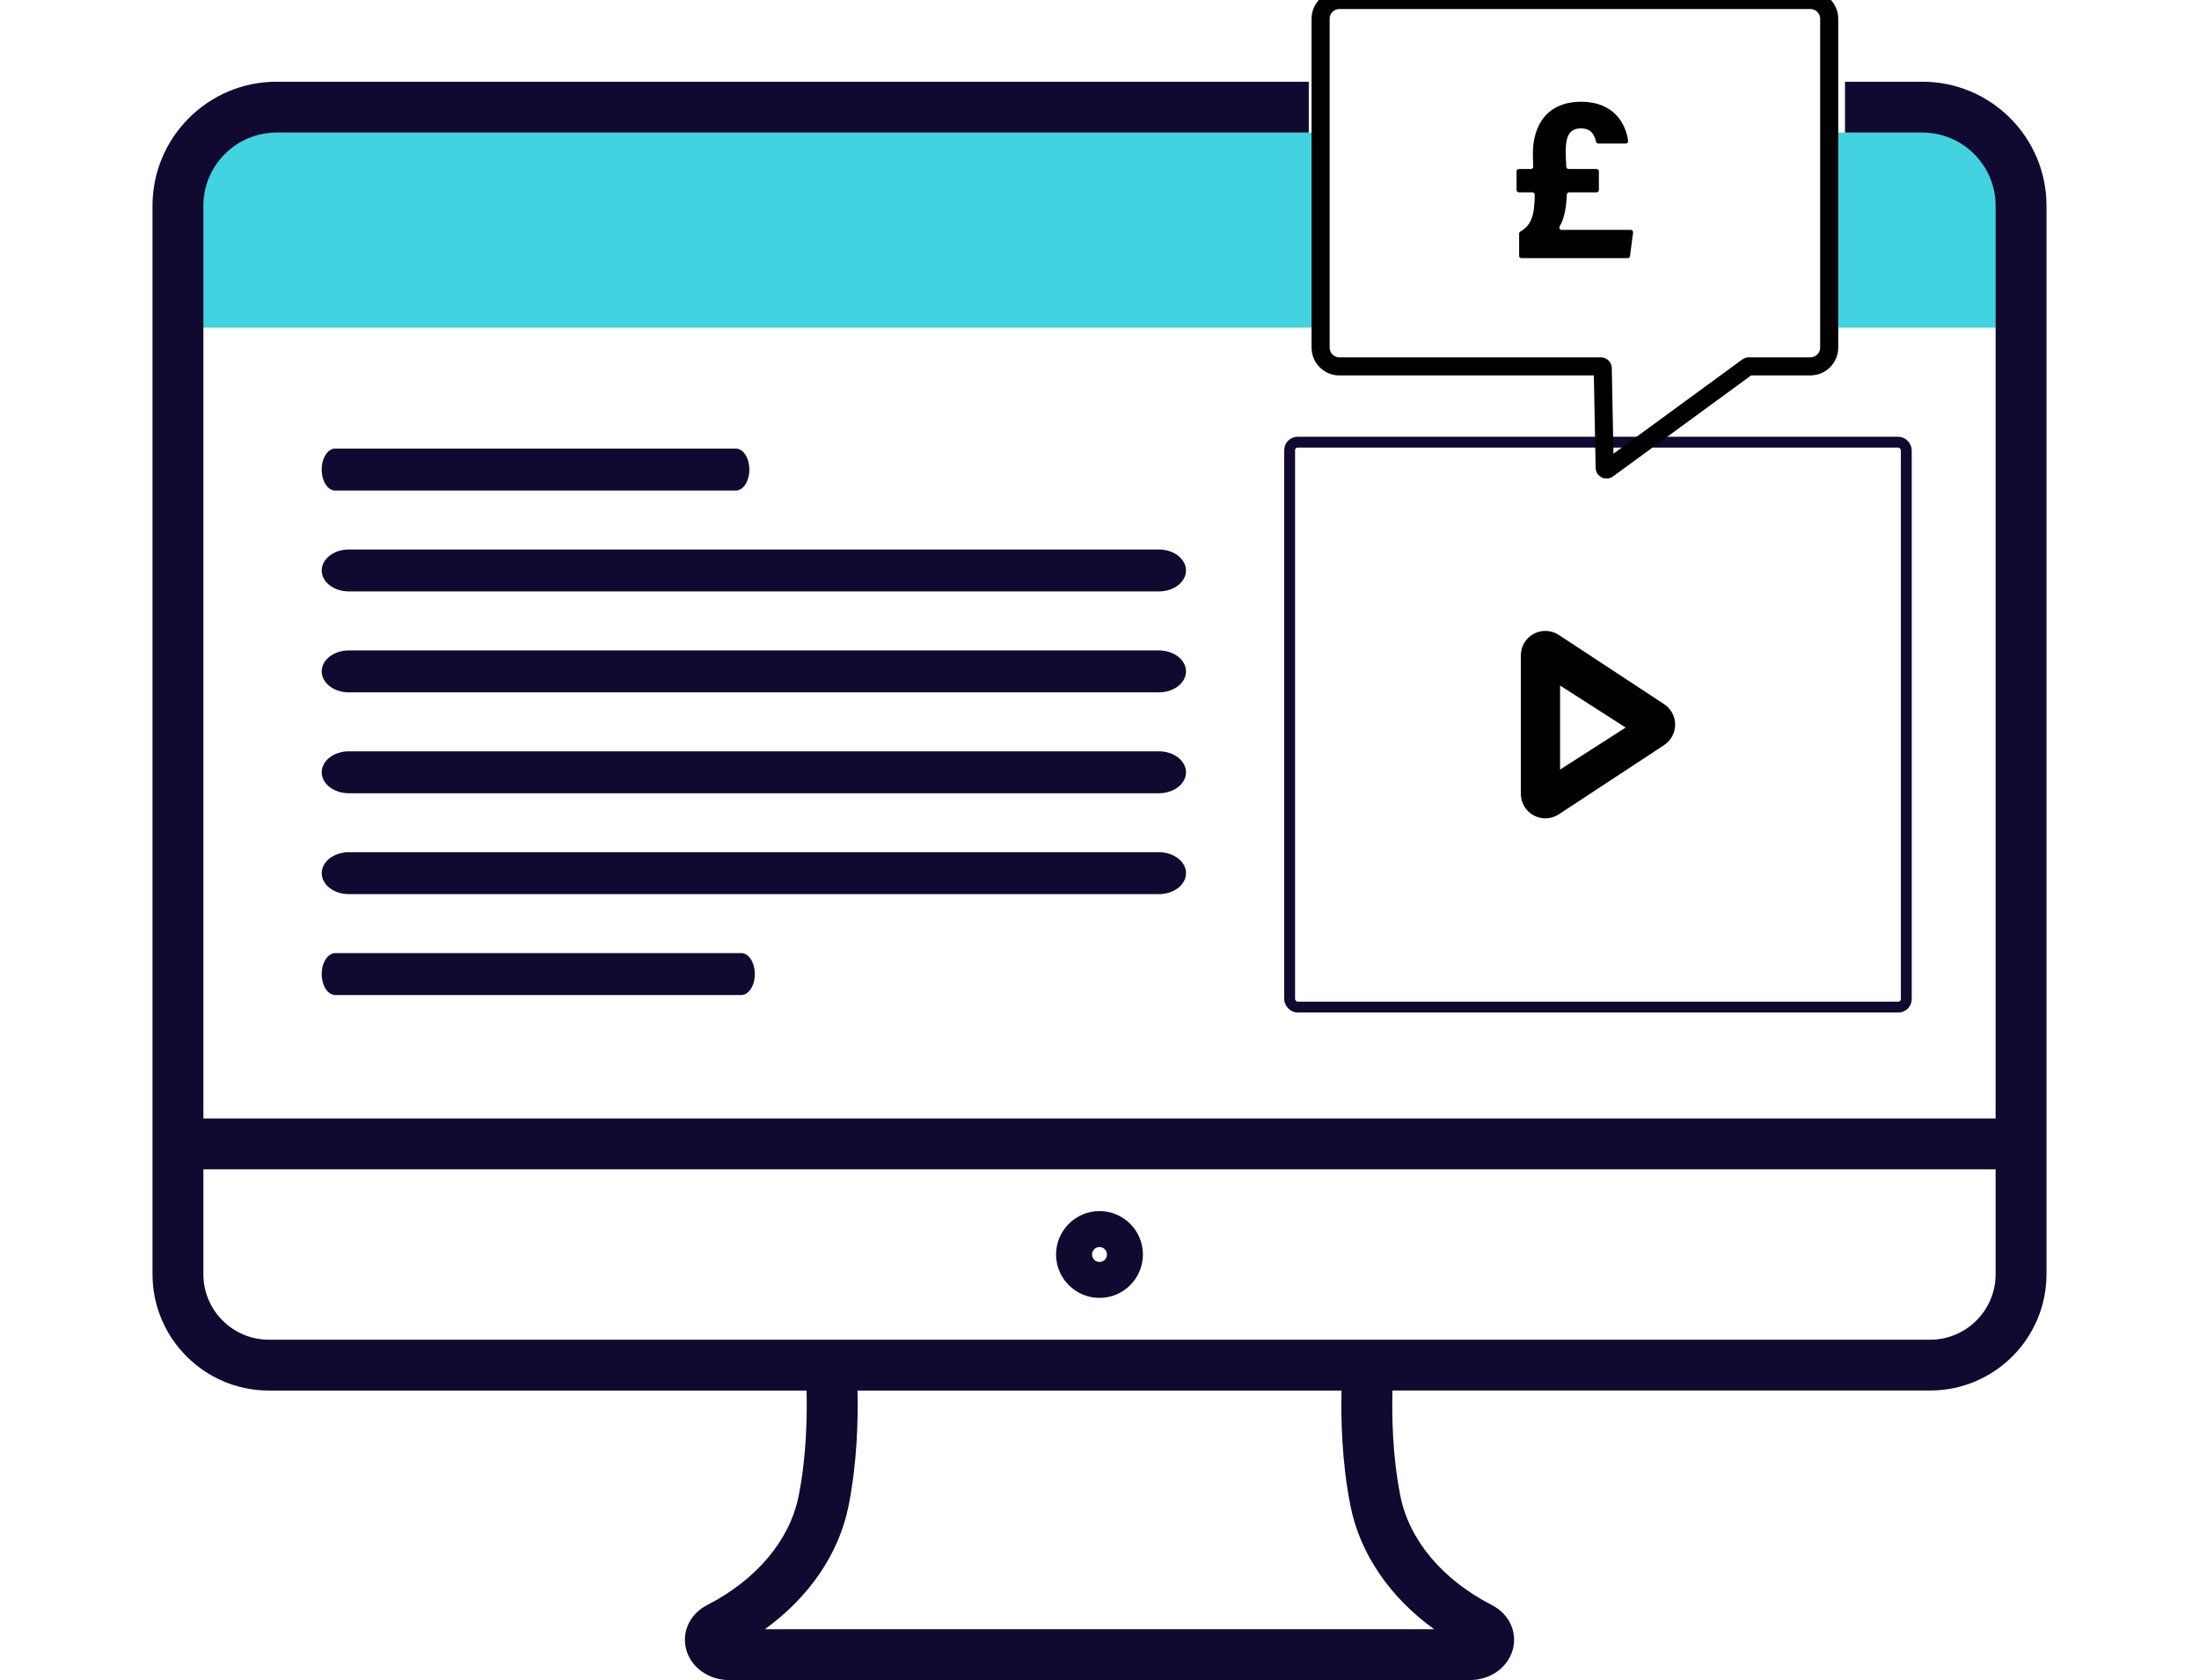
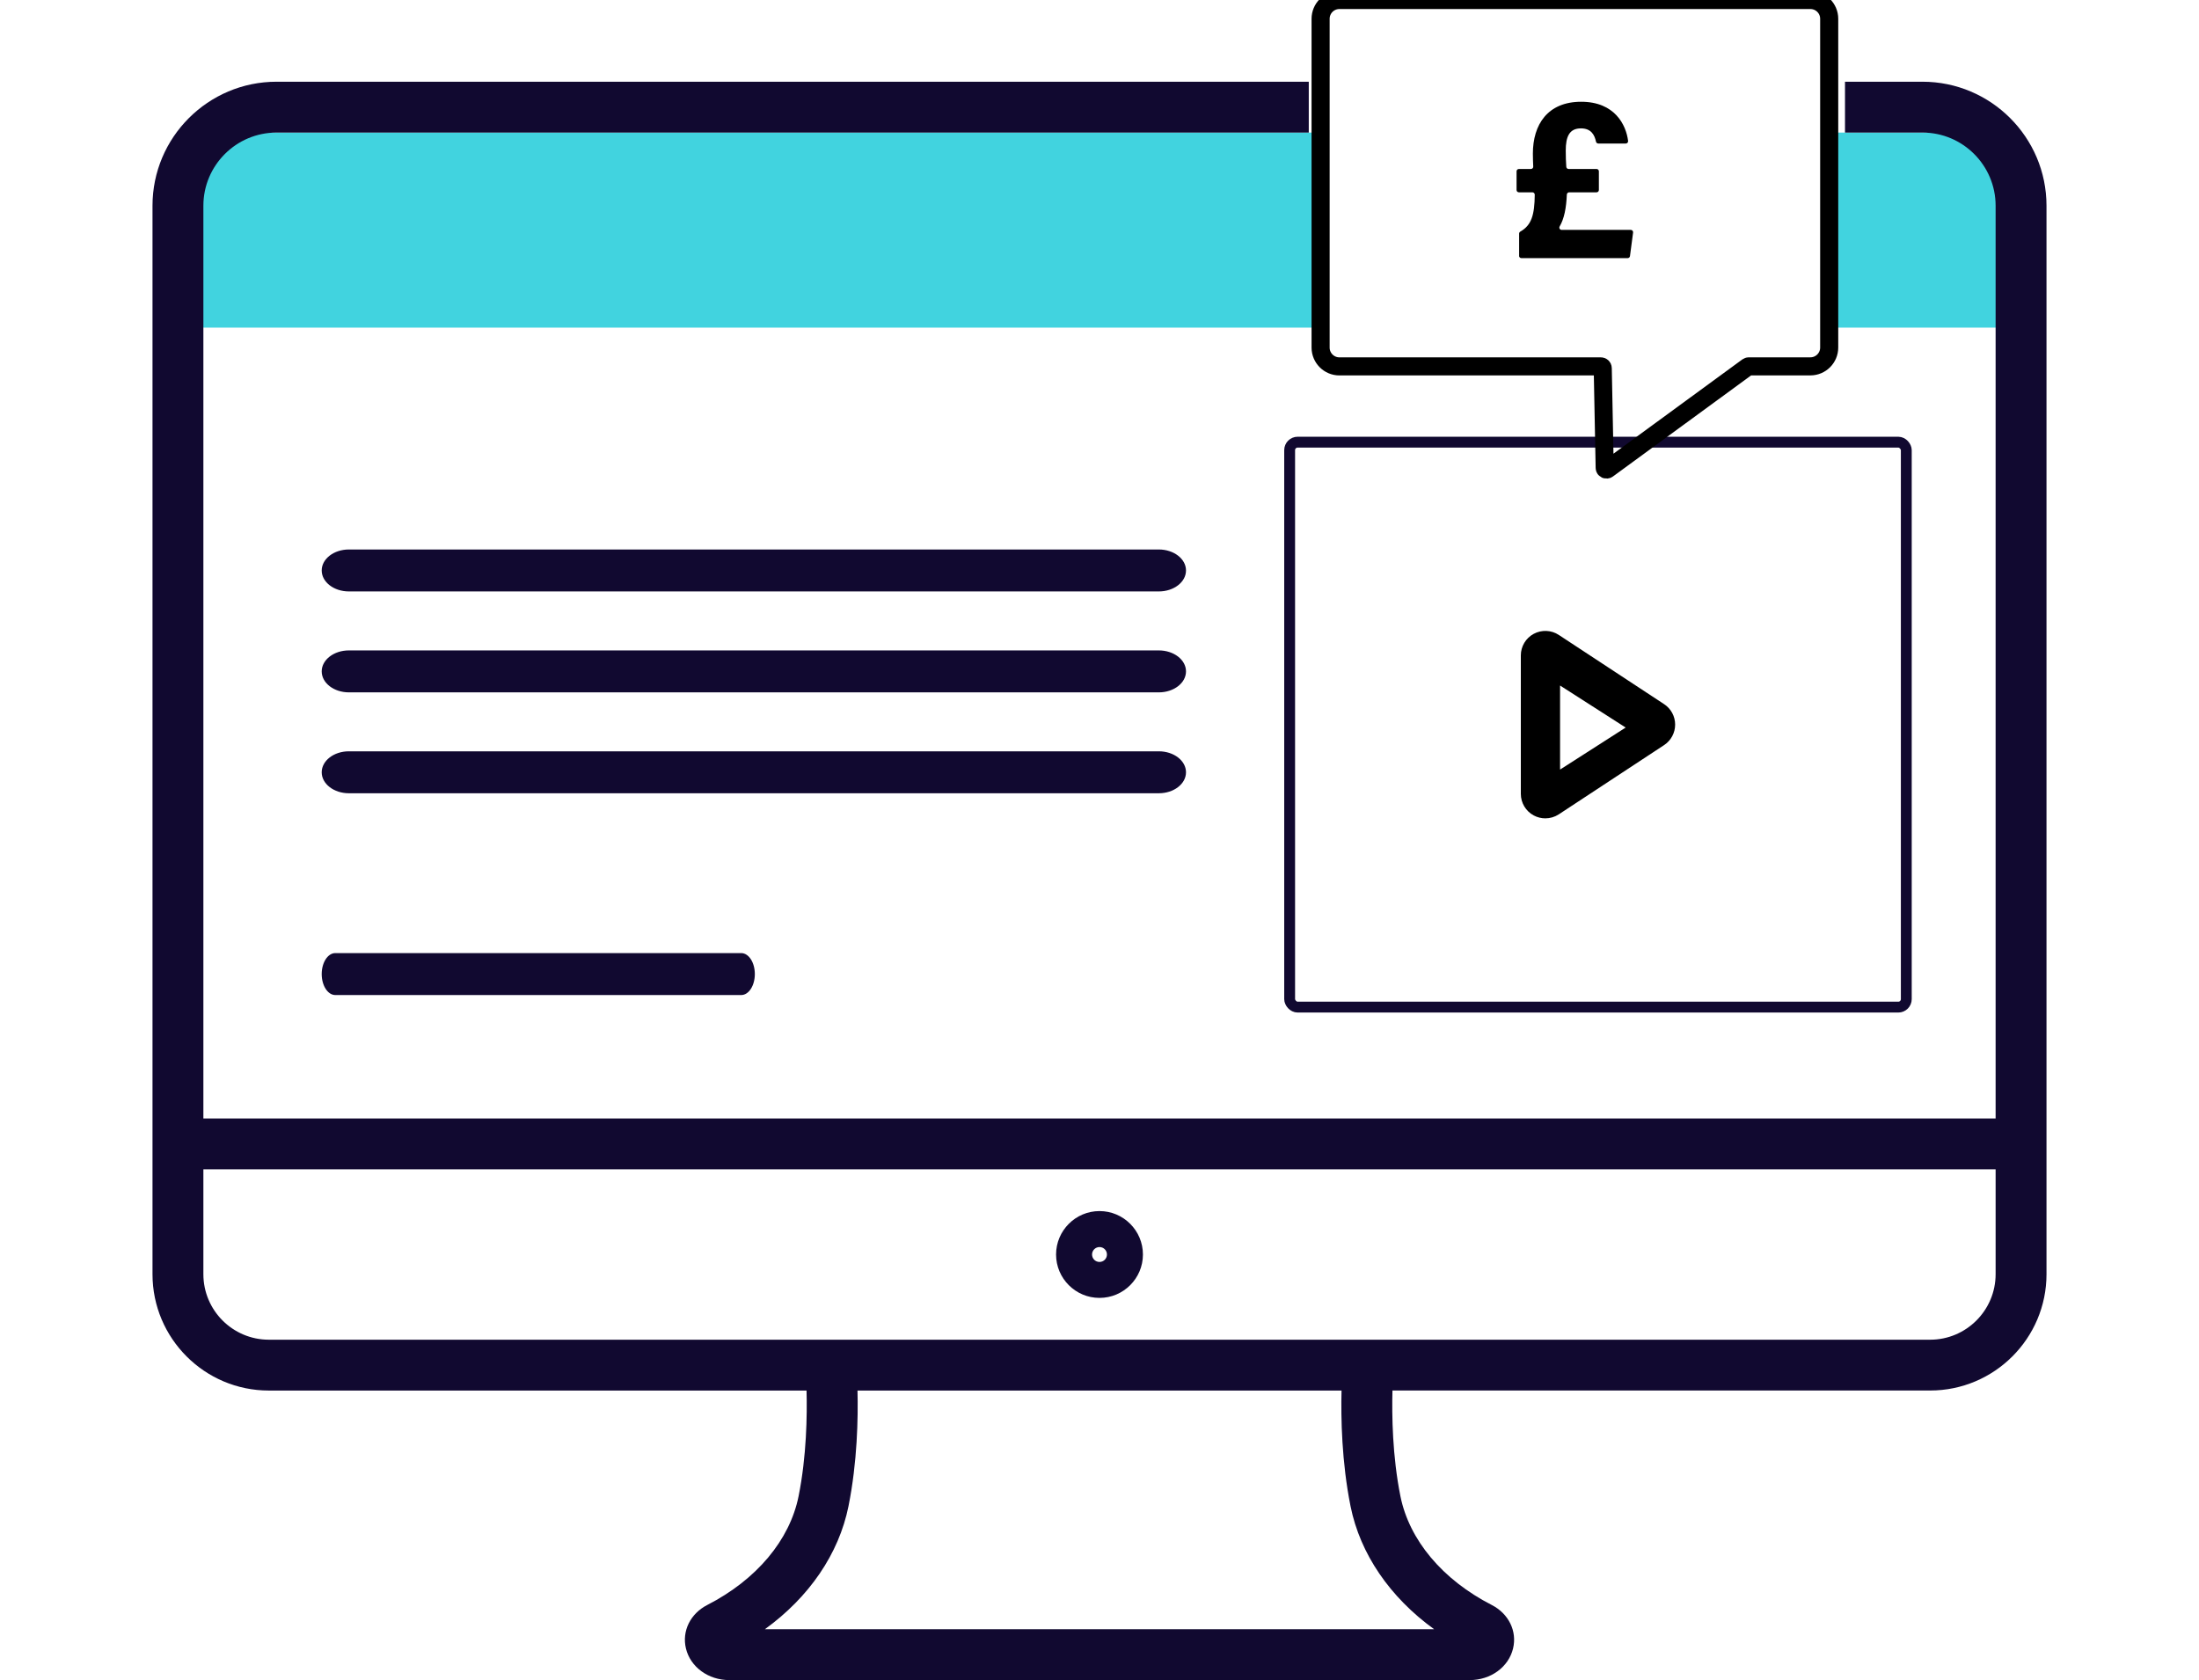
<svg xmlns="http://www.w3.org/2000/svg" id="Icon_Set" viewBox="0 0 608.08 464.59">
  <defs>
    <style>.cls-1,.cls-2,.cls-3{fill:none;}.cls-2{stroke:#110930;stroke-width:3px;}.cls-2,.cls-3{stroke-miterlimit:10;}.cls-4{fill:#41d3df;}.cls-5{fill:#110930;}.cls-3{stroke:#000;stroke-width:5px;}</style>
  </defs>
  <path class="cls-4" d="m56.61,36.66h308.57v53.94H49.25v-46.58c0-4.06,3.3-7.36,7.36-7.36Z" />
  <path class="cls-4" d="m505.81,36.66h54.09v53.94h-46.73c-4.06,0-7.36-3.3-7.36-7.36v-46.58h0Z" transform="translate(1065.71 127.26) rotate(-180)" />
  <path d="m427.32,226.3c-1.1,0-2.21-.27-3.21-.81-2.19-1.18-3.56-3.47-3.56-5.96v-38.29c0-2.49,1.37-4.78,3.56-5.96,2.19-1.18,4.86-1.07,6.94.3l29.12,19.14c1.91,1.25,3.05,3.38,3.05,5.66s-1.15,4.41-3.05,5.66l-29.12,19.15c-1.13.74-2.42,1.11-3.72,1.11Zm4.08-36.73v23.24l18.14-11.62-18.14-11.62Z" />
  <path class="cls-5" d="m304.04,358.91c-6.62,0-12.01-5.38-12.01-12s5.39-12.01,12.01-12.01,12.01,5.39,12.01,12.01-5.39,12-12.01,12Zm0-14.06c-1.13,0-2.06.92-2.06,2.06s.92,2.06,2.06,2.06,2.06-.92,2.06-2.06-.92-2.06-2.06-2.06Z" />
  <rect class="cls-2" x="356.62" y="122.27" width="170.52" height="156.23" rx="2.21" ry="2.21" />
  <path class="cls-5" d="m204.97,275.16h-112.25c-2.08,0-3.76-2.6-3.76-5.8s1.68-5.8,3.76-5.8h112.25c2.08,0,3.76,2.6,3.76,5.8s-1.68,5.8-3.76,5.8Z" />
-   <path class="cls-5" d="m320.45,247.26H96.47c-4.15,0-7.51-2.6-7.51-5.8s3.36-5.8,7.51-5.8h223.98c4.15,0,7.51,2.6,7.51,5.8s-3.36,5.8-7.51,5.8Z" />
  <path class="cls-5" d="m320.45,219.36H96.47c-4.15,0-7.51-2.6-7.51-5.8s3.36-5.8,7.51-5.8h223.98c4.15,0,7.51,2.6,7.51,5.8s-3.36,5.8-7.51,5.8Z" />
  <path class="cls-5" d="m320.45,191.46H96.47c-4.15,0-7.51-2.6-7.51-5.8s3.36-5.8,7.51-5.8h223.98c4.15,0,7.51,2.6,7.51,5.8s-3.36,5.8-7.51,5.8Z" />
  <path class="cls-5" d="m320.45,163.55H96.47c-4.15,0-7.51-2.6-7.51-5.8s3.36-5.8,7.51-5.8h223.98c4.15,0,7.51,2.6,7.51,5.8s-3.36,5.8-7.51,5.8Z" />
-   <path class="cls-5" d="m203.5,135.65h-110.83c-2.05,0-3.71-2.6-3.71-5.8s1.66-5.8,3.71-5.8h110.83c2.05,0,3.71,2.6,3.71,5.8s-1.66,5.8-3.71,5.8Z" />
  <path d="m420.08,70.75v-6.15c0-.23.13-.44.33-.56,3.09-1.76,3.93-4.58,3.99-10.2,0-.36-.29-.66-.65-.66h-3.74c-.36,0-.64-.29-.64-.64v-5.17c0-.36.29-.64.64-.64h3.33c.37,0,.66-.3.64-.67-.05-1.07-.1-2.26-.1-3.59,0-8.01,4.07-14.33,13.36-14.33s12.42,6.41,12.97,10.82c.05.39-.25.73-.64.73h-7.59c-.3,0-.58-.21-.64-.5-.39-1.85-1.33-3.69-4.17-3.69-3.23,0-4.2,2.32-4.2,6.13,0,1.75.05,3.11.15,4.5.02.34.31.6.64.6h7.73c.36,0,.64.29.64.64v5.17c0,.36-.29.64-.64.64h-7.58c-.34,0-.62.28-.64.62-.15,3.65-.71,6.63-1.98,8.81-.25.43.05.96.55.96h19.11c.39,0,.69.34.64.73l-.86,6.52c-.04.32-.32.56-.64.56h-29.39c-.36,0-.64-.29-.64-.64Z" />
  <path class="cls-3" d="m500.61,0h-130.24c-2.87,0-5.19,2.33-5.19,5.19v90.93c0,2.87,2.33,5.2,5.2,5.2h72.32c.27,0,.5.22.5.49l.54,27.55c0,.41.47.63.8.39l38.74-28.34c.09-.06.19-.1.3-.1h17.04c2.87,0,5.2-2.33,5.2-5.2V5.19c0-2.87-2.33-5.19-5.19-5.19Z" />
  <g>
-     <path class="cls-1" d="m361.92,44.69v-8.03H76.46c-11.15,0-20.22,9.07-20.22,20.23v252.4h495.6V56.89c0-11.15-9.07-20.23-20.22-20.23h-21.43v8.03h-148.26Z" />
-     <path class="cls-1" d="m147.78,323.35H56.24v29.01c0,9.98,8.12,18.11,18.1,18.11h459.39c9.98,0,18.1-8.12,18.1-18.11v-29.01H147.78Z" />
-     <path class="cls-1" d="m370.96,384.52h-133.85c.19,7.59-.04,19.78-2.49,31.98-2.65,13.2-10.89,25.19-23.12,34.02h185.07c-12.23-8.84-20.47-20.83-23.12-34.02-2.45-12.2-2.68-24.4-2.49-31.99Z" />
    <path class="cls-5" d="m531.62,22.6h-21.43v14.06h21.43c11.15,0,20.22,9.07,20.22,20.23v252.4H56.24V56.89c0-11.15,9.07-20.23,20.22-20.23h285.45v-14.06H76.46c-18.9,0-34.29,15.38-34.29,34.29v295.47c0,17.74,14.43,32.17,32.17,32.17h148.69c.18,6.82.02,18.15-2.2,29.21-2.44,12.15-11.64,23.11-25.24,30.08-4.69,2.4-7.07,7.24-5.91,12.04,1.24,5.14,6.18,8.74,12.01,8.74h204.7c5.83,0,10.77-3.59,12.01-8.74,1.16-4.8-1.22-9.64-5.91-12.04-13.6-6.97-22.8-17.94-25.24-30.08-2.22-11.07-2.38-22.39-2.2-29.22h148.69c17.74,0,32.17-14.43,32.17-32.17V56.89c0-18.91-15.38-34.29-34.29-34.29Zm-135.04,427.93h-185.07c12.23-8.84,20.46-20.83,23.12-34.02,2.45-12.2,2.68-24.4,2.49-31.98h133.85c-.19,7.59.04,19.78,2.49,31.99,2.65,13.19,10.89,25.18,23.12,34.02Zm155.26-98.65v.48c0,9.98-8.12,18.11-18.1,18.11H74.34c-9.98,0-18.1-8.12-18.1-18.11v-29.01h495.6v28.53Z" />
  </g>
</svg>